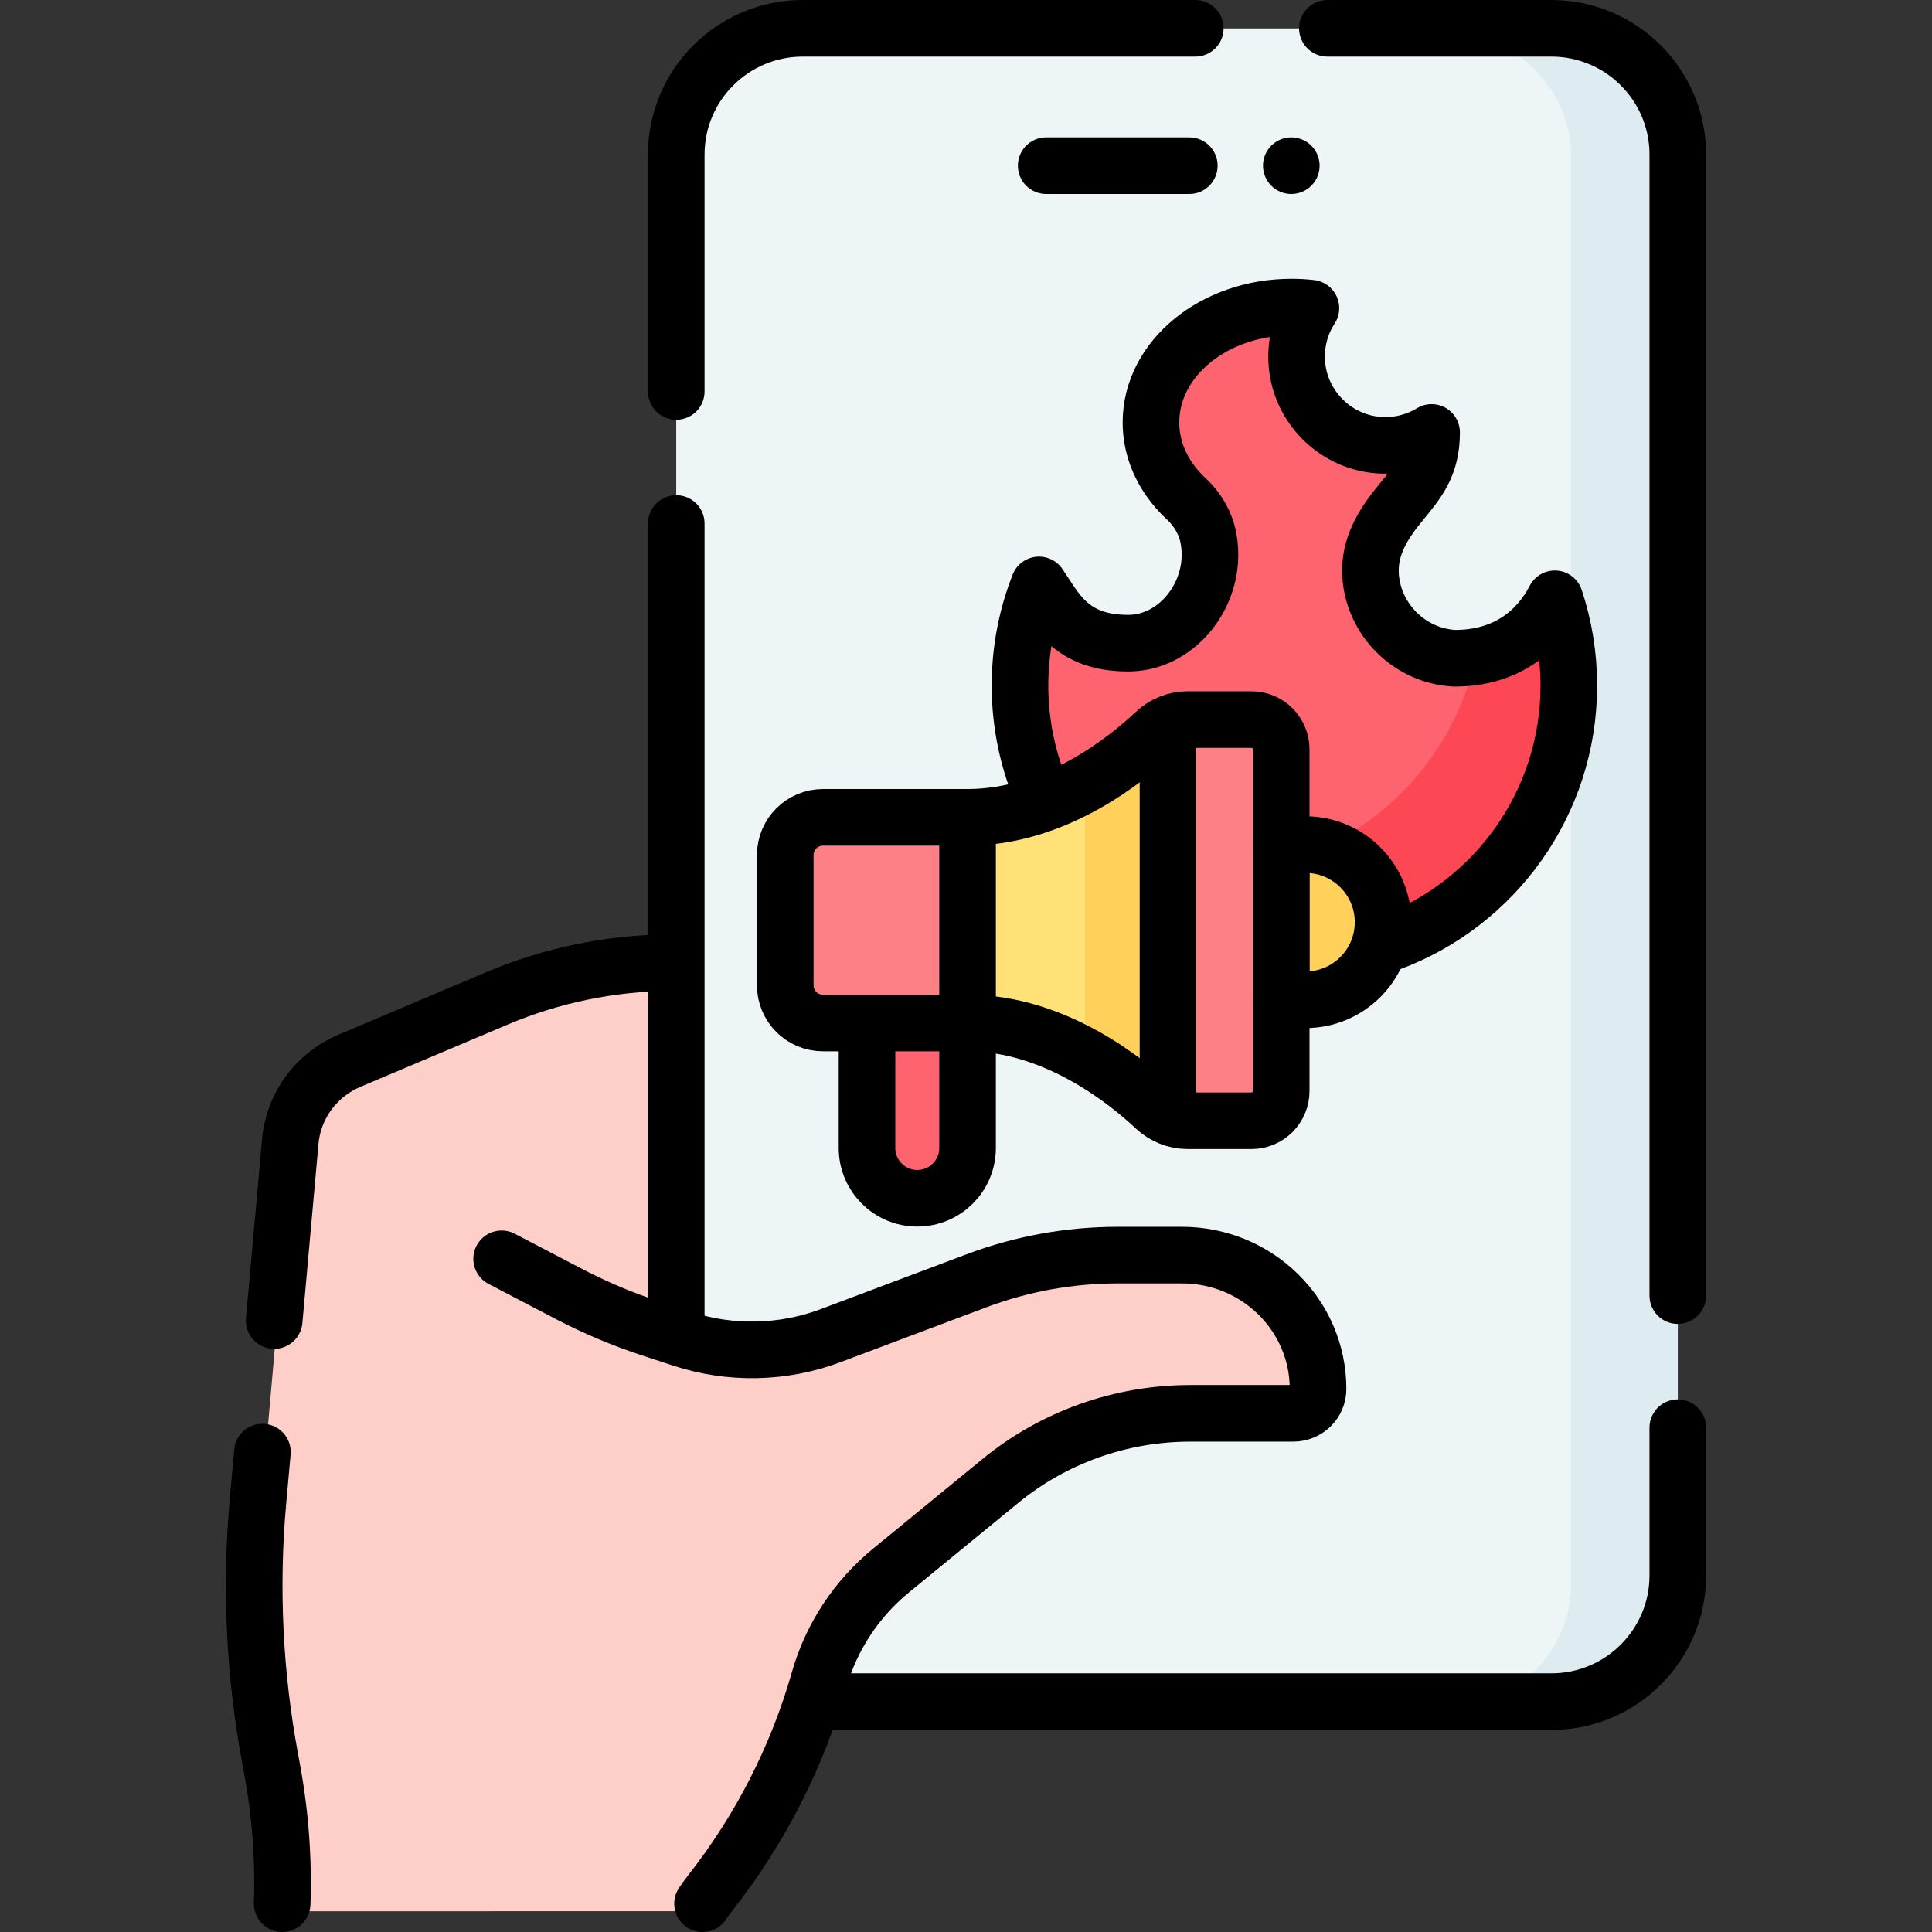
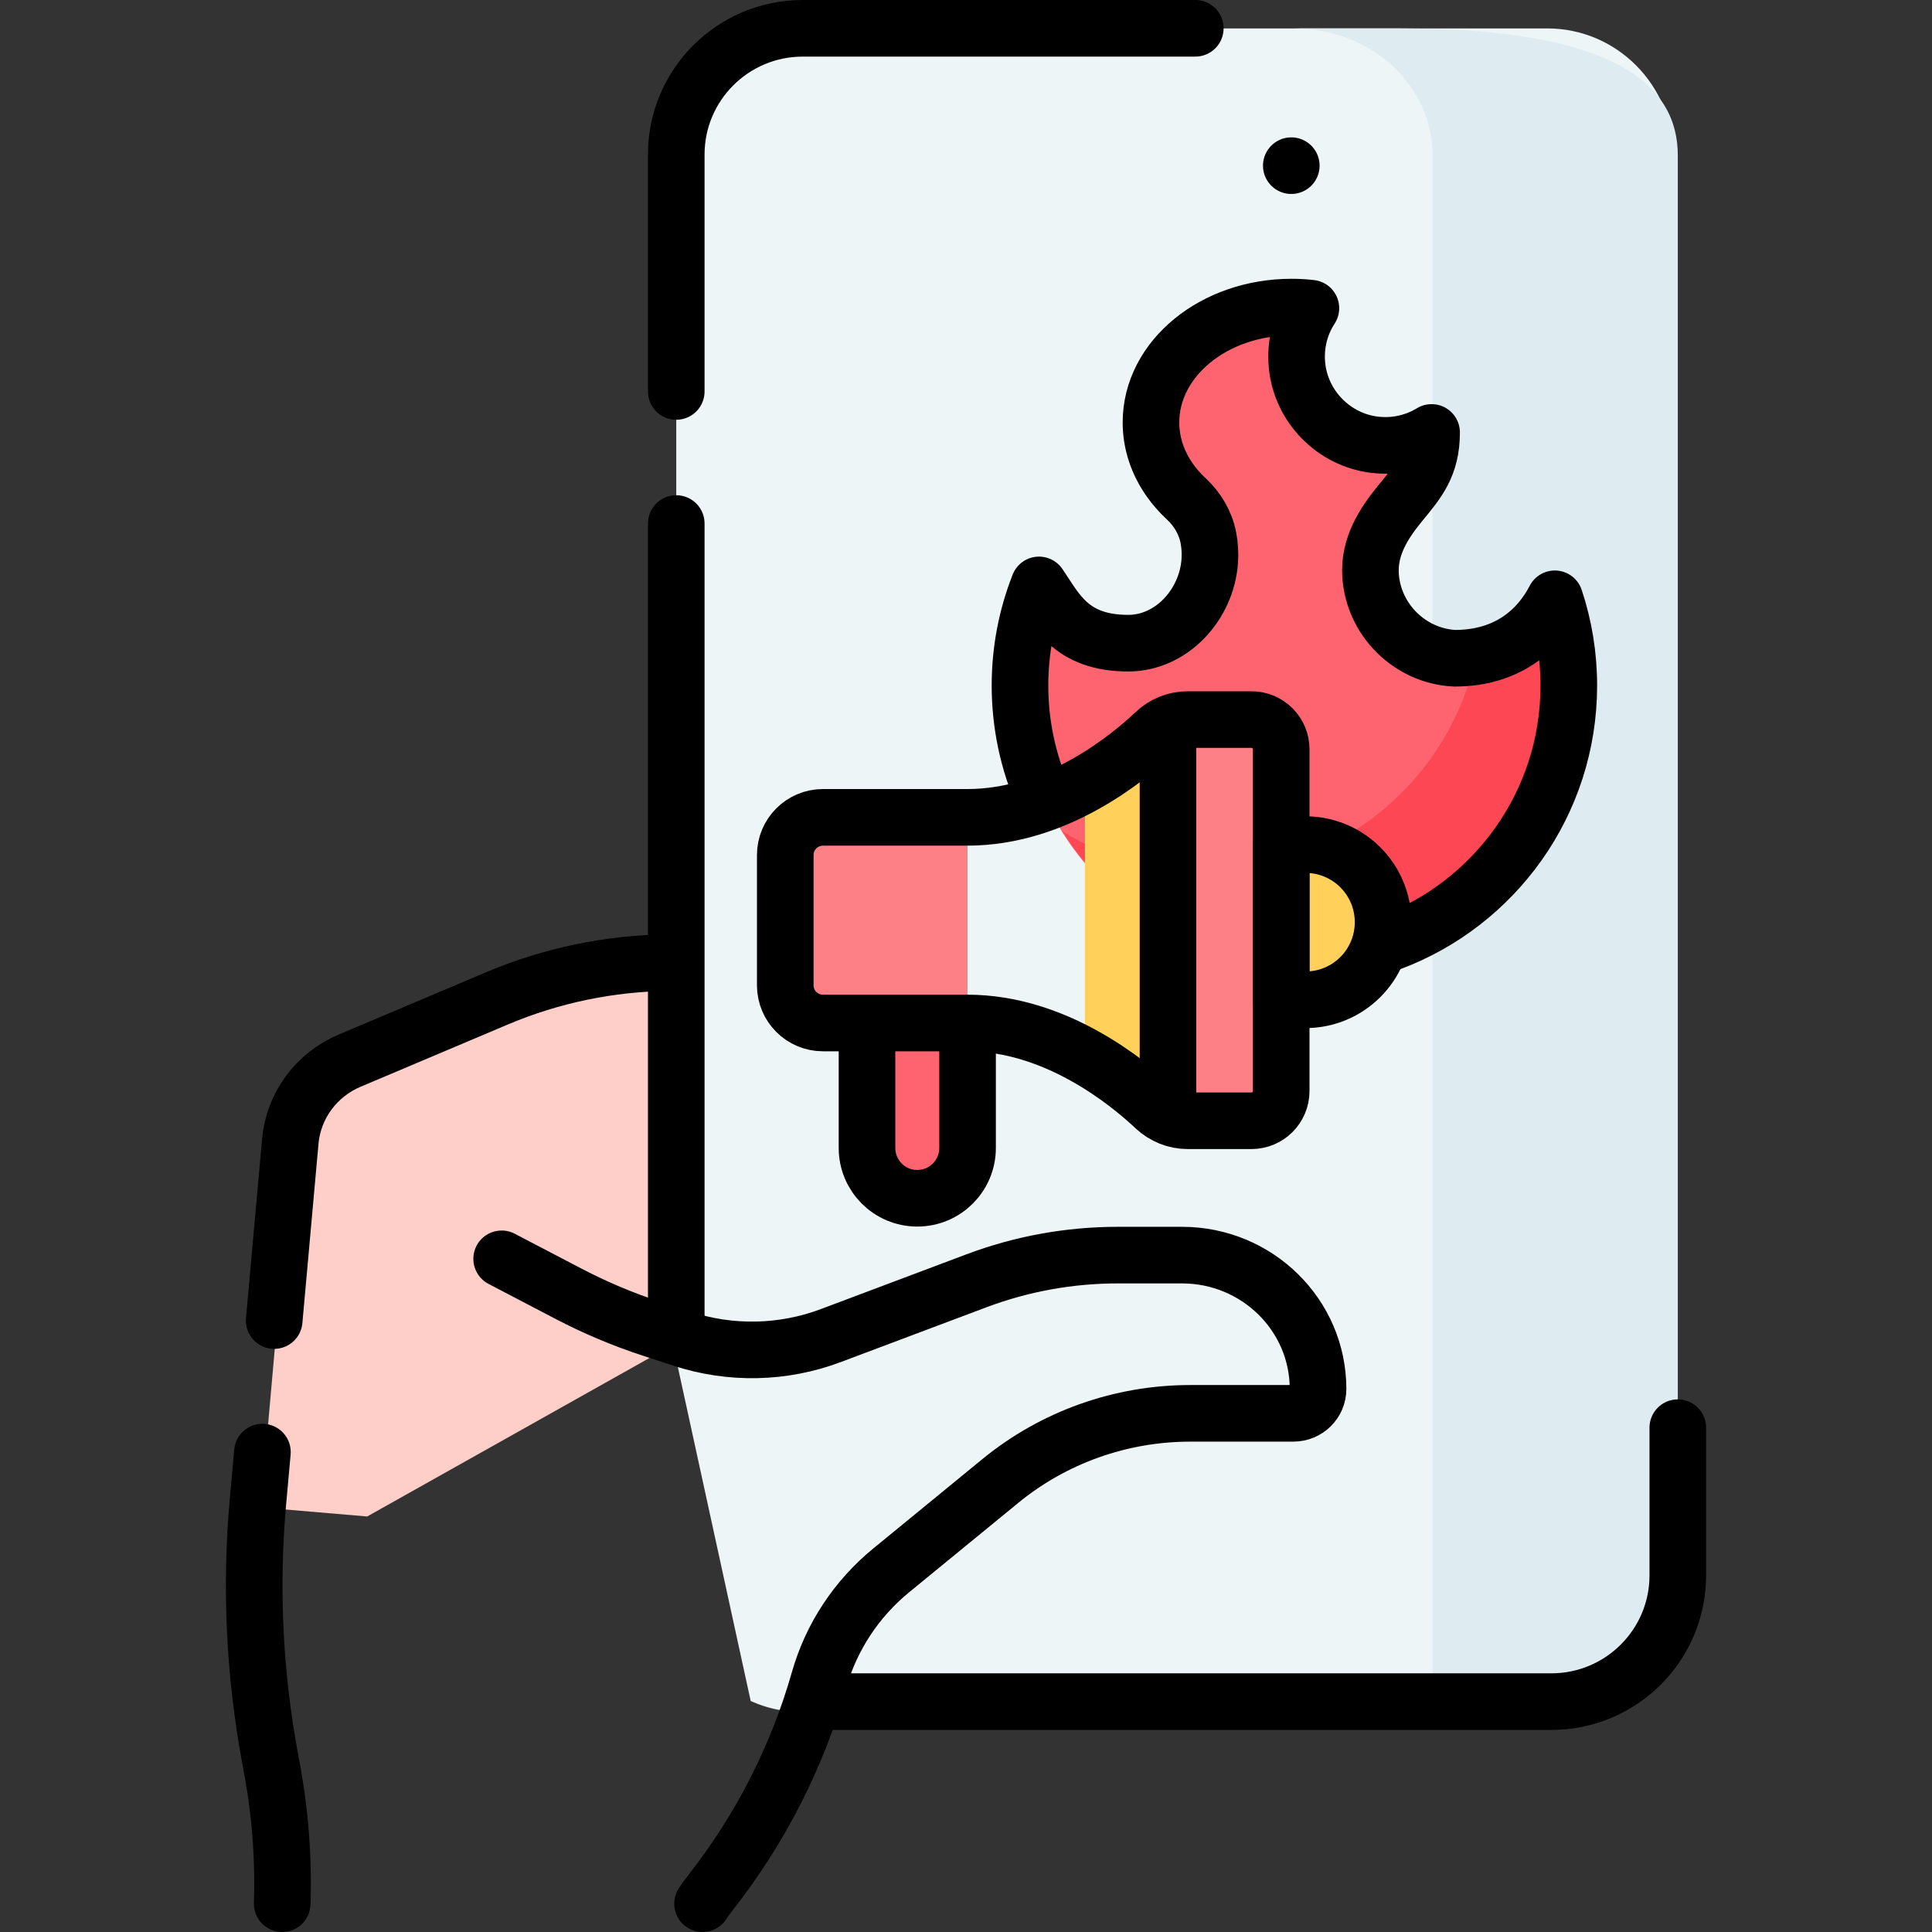
<svg xmlns="http://www.w3.org/2000/svg" id="Capa_1" x="0px" y="0px" viewBox="0 0 512 512" style="enable-background:new 0 0 512 512;" xml:space="preserve">
  <rect x="0" y="0" width="512" height="512" fill="#333333" stroke="none" />
  <g>
    <g>
      <g>
        <g>
          <g>
            <path style="fill:#FECEC8;" d="M97.31,401.882l-28.205-2.408l8.464-95.838c0.835-9.458,6.797-17.693,15.521-21.44&#10;&#09;&#09;&#09;&#09;&#09;&#09;l38.658-16.603c15.624-6.71,32.522-9.932,49.519-9.442l31.865,0.919v79.78L97.31,401.882z" />
            <path style="fill:#EEF5F6;" d="M198.942,450.785c4.167,1.886,8.786,2.935,13.649,2.935h197.448&#10;&#09;&#09;&#09;&#09;&#09;&#09;c18.433,0,33.376-15.073,33.376-33.666V41.196c0-18.593-14.943-33.666-33.376-33.666H212.59&#10;&#09;&#09;&#09;&#09;&#09;&#09;c-18.433,0-33.376,15.073-33.376,33.666V360.34L198.942,450.785z" />
-             <path style="fill:#DEECF1;" d="M444.634,41.192v378.859c0,18.593-16.423,33.672-36.676,33.672h-28.307&#10;&#09;&#09;&#09;&#09;&#09;&#09;c20.253,0,36.677-15.079,36.677-33.672V41.192c0-18.593-16.423-33.662-36.677-33.662h28.307&#10;&#09;&#09;&#09;&#09;&#09;&#09;C428.211,7.53,444.634,22.599,444.634,41.192z" />
-             <path style="fill:#FECEC8;" d="M183.026,506.488c1.566,0,3.05-0.72,3.993-1.97c12.468-16.513,23.524-37.019,29.028-57.609&#10;&#09;&#09;&#09;&#09;&#09;&#09;c3.187-11.378,9.756-21.519,18.837-29.078l28.616-23.82c13.962-11.622,31.554-17.986,49.721-17.986h26.984&#10;&#09;&#09;&#09;&#09;&#09;&#09;c3.577,0,6.476-2.9,6.476-6.476v0c0-19.672-15.948-35.62-35.62-35.62h-16.816c-12.639,0-25.169,2.312-36.976,6.822&#10;&#09;&#09;&#09;&#09;&#09;&#09;c-11.492,4.391-26.423,10.095-38.187,14.593c-12.488,4.774-26.242,5.072-39.019,0.812l-8.034-2.678&#10;&#09;&#09;&#09;&#09;&#09;&#09;c-7.431-2.477-14.815-5.28-21.733-8.953l-19.584-5.902l-61.607,60.852c-2.021,22.885-0.943,45.939,3.206,68.536l0.444,2.416&#10;&#09;&#09;&#09;&#09;&#09;&#09;c1.884,10.262,2.81,20.654,2.779,31.043c-0.008,2.774,2.237,5.023,5.011,5.023L183.026,506.488z" />
+             <path style="fill:#DEECF1;" d="M444.634,41.192v378.859c0,18.593-16.423,33.672-36.676,33.672h-28.307&#10;&#09;&#09;&#09;&#09;&#09;&#09;V41.192c0-18.593-16.423-33.662-36.677-33.662h28.307&#10;&#09;&#09;&#09;&#09;&#09;&#09;C428.211,7.53,444.634,22.599,444.634,41.192z" />
          </g>
        </g>
      </g>
      <g>
        <g>
          <g>
            <path style="fill:#FE646F;" d="M273.983,158.787c-2.43,7.336-3.724,15.19-3.672,23.354&#10;&#09;&#09;&#09;&#09;&#09;&#09;c0.246,39.079,31.887,72.232,70.967,72.232c25.254,0,71.979-32.113,71.979-72.859c0-6.442-0.409-6.954-1.982-12.901&#10;&#09;&#09;&#09;&#09;&#09;&#09;c-0.427-1.616-2.578-2.001-3.539-0.634c-3.806,5.415-7.718,4.608-16.612,6.034c-1.757,0.282-3.628,0.433-5.618,0.433l0,0.002&#10;&#09;&#09;&#09;&#09;&#09;&#09;c-11.86-0.592-21.566-10.183-22.294-22.03c-0.471-7.622,3.501-13.745,7.928-19.132c3.939-4.792,7.155-8.558,8.02-15.042&#10;&#09;&#09;&#09;&#09;&#09;&#09;c0.206-1.544-1.354-2.701-2.787-2.09c-3.61,1.538-7.679,2.206-11.934,1.725l0-0.001c-10.956-1.236-19.703-10.156-20.725-21.134&#10;&#09;&#09;&#09;&#09;&#09;&#09;c-0.418-4.488,0.43-8.752,2.223-12.466c0.617-1.277-0.27-2.79-1.687-2.851c-0.655-0.028-1.315-0.042-1.98-0.042&#10;&#09;&#09;&#09;&#09;&#09;&#09;c-20.573,0-37.25,13.684-37.25,30.558c0,5.615,1.85,10.872,5.068,15.392c1.189,1.68,2.576,3.256,4.124,4.709l0.207,0.193&#10;&#09;&#09;&#09;&#09;&#09;&#09;c2.952,2.76,5.068,6.344,5.823,10.314c0.454,2.385,0.548,4.897,0.225,7.474c-1.838,14.69-15.761,23.591-29.928,19.292&#10;&#09;&#09;&#09;&#09;&#09;&#09;c-6.765-2.053-10.112-6.587-12.994-10.974C276.633,156.954,274.505,157.209,273.983,158.787z" />
            <g>
              <path style="fill:#FD4755;" d="M413.343,163.036c-0.427-1.615-2.578-2.001-3.539-0.634c-3.805,5.413-9.792,10.182-18.68,11.61&#10;&#09;&#09;&#09;&#09;&#09;&#09;&#09;c-7.157,33.348-37.172,58.198-72.849,57.359c-13.461-0.317-26.04-4.352-36.758-11.103&#10;&#09;&#09;&#09;&#09;&#09;&#09;&#09;c12.612,19.972,34.646,33.514,59.761,34.105c40.965,0.964,74.475-31.955,74.475-72.701&#10;&#09;&#09;&#09;&#09;&#09;&#09;&#09;C415.752,175.23,414.915,168.984,413.343,163.036z" />
            </g>
          </g>
          <g>
            <g>
              <path style="fill:#FE646F;" d="M243.09,317.552L243.09,317.552c7.359,0,13.325-5.966,13.325-13.325v-39.275h-26.649v39.275&#10;&#09;&#09;&#09;&#09;&#09;&#09;&#09;C229.765,311.587,235.731,317.552,243.09,317.552z" />
              <path style="fill:#FFD15B;" d="M332.834,223.832h13.137c11.355,0,20.56,9.205,20.56,20.56v0c0,11.355-9.205,20.56-20.56,20.56&#10;&#09;&#09;&#09;&#09;&#09;&#09;&#09;h-13.137V223.832z" />
            </g>
-             <path style="fill:#FFE177;" d="M316.404,249.37l-6.88,38.988c-1.25-0.58-2.42-1.34-3.44-2.3&#10;&#09;&#09;&#09;&#09;&#09;&#09;c-3.69-3.47-10.17-1.458-18.56-6.128c-8.66-4.85-19.36-8.82-31.11-8.83l-8.79-27.25l8.79-27.25c11.79,0,22.47-3.95,31.11-8.77&#10;&#09;&#09;&#09;&#09;&#09;&#09;c8.43-4.69,14.9-3.692,18.58-7.172c1.02-0.96,2.18-1.72,3.42-2.3L316.404,249.37z" />
            <path style="fill:#FFD15B;" d="M316.404,249.37l-6.88,46.49c-1.25-0.58-2.42-1.34-3.44-2.3c-3.69-3.47-10.17-8.96-18.56-13.63&#10;&#09;&#09;&#09;&#09;&#09;&#09;v-72.1c8.43-4.69,14.9-10.2,18.58-13.68c1.02-0.96,2.18-1.72,3.42-2.3L316.404,249.37z" />
            <path style="fill:#FD8087;" d="M256.412,216.604h-38.31c-5.53,0-10,4.48-10,10v34.5c0,5.52,4.47,10,10,10h38.31&#10;&#09;&#09;&#09;&#09;&#09;&#09;c0.001,0,0.002,0,0.002,0v-54.5C256.413,216.604,256.413,216.604,256.412,216.604z" />
            <path style="fill:#FD8087;" d="M331.649,190.694H314.74c-1.819,0-3.594,0.409-5.216,1.156v104.01&#10;&#09;&#09;&#09;&#09;&#09;&#09;c1.628,0.745,3.408,1.154,5.231,1.154h16.894c4.354,0,7.883-3.529,7.883-7.883v-90.553&#10;&#09;&#09;&#09;&#09;&#09;&#09;C339.532,194.224,336.002,190.694,331.649,190.694z" />
          </g>
        </g>
      </g>
    </g>
    <g>
      <g>
        <path style="fill:none;stroke:#000000;stroke-width:15;stroke-linecap:round;stroke-linejoin:round;stroke-miterlimit:10;" d="&#10;&#09;&#09;&#09;&#09;M69.544,384.82l-1.18,13.09c-2.04,22.79-0.95,45.75,3.25,68.26l0.44,2.41c2.22,11.87,3.13,23.91,2.73,35.92" />
        <path style="fill:none;stroke:#000000;stroke-width:15;stroke-linecap:round;stroke-linejoin:round;stroke-miterlimit:10;" d="&#10;&#09;&#09;&#09;&#09;M72.664,349.96l4.27-47.51c0.84-9.42,6.88-17.63,15.71-21.36l39.12-16.54c14.4-6.08,29.87-9.29,45.51-9.44" />
        <path style="fill:none;stroke:#000000;stroke-width:15;stroke-linecap:round;stroke-linejoin:round;stroke-miterlimit:10;" d="&#10;&#09;&#09;&#09;&#09;M179.214,103.74V40.96c0-18.48,15.02-33.46,33.53-33.46h104.02" />
        <line style="fill:none;stroke:#000000;stroke-width:15;stroke-linecap:round;stroke-linejoin:round;stroke-miterlimit:10;" x1="179.214" y1="349.35" x2="179.214" y2="138.74" />
        <path style="fill:none;stroke:#000000;stroke-width:15;stroke-linecap:round;stroke-linejoin:round;stroke-miterlimit:10;" d="&#10;&#09;&#09;&#09;&#09;M444.634,378.35v39.14c0,18.48-15.01,33.46-33.53,33.46h-194.69" />
-         <path style="fill:none;stroke:#000000;stroke-width:15;stroke-linecap:round;stroke-linejoin:round;stroke-miterlimit:10;" d="&#10;&#09;&#09;&#09;&#09;M351.764,7.5h59.34c18.52,0,33.53,14.98,33.53,33.46v302.39" />
        <path style="fill:none;stroke:#000000;stroke-width:15;stroke-linecap:round;stroke-linejoin:round;stroke-miterlimit:10;" d="&#10;&#09;&#09;&#09;&#09;M132.942,333.601l17.77,9.285c7.002,3.658,14.301,6.737,21.821,9.204l8.131,2.667c12.932,4.242,26.852,3.946,39.491-0.809&#10;&#09;&#09;&#09;&#09;c11.907-4.48,27.018-10.162,38.649-14.535c11.949-4.493,24.631-6.795,37.423-6.795h17.019c19.91,0,36.051,15.885,36.051,35.48v0&#10;&#09;&#09;&#09;&#09;c0,3.563-2.935,6.451-6.555,6.451h-27.31c-18.386,0-36.191,6.339-50.322,17.915l-28.962,23.726&#10;&#09;&#09;&#09;&#09;c-9.191,7.53-15.84,17.63-19.065,28.963l0,0c-5.82,20.452-15.595,39.608-28.789,56.416l0,0c-0.45,0.573-0.888,1.154-1.313,1.743&#10;&#09;&#09;&#09;&#09;c-0.281,0.388-0.548,0.783-0.804,1.185" />
        <g>
-           <line style="fill:none;stroke:#000000;stroke-width:15;stroke-linecap:round;stroke-linejoin:round;stroke-miterlimit:10;" x1="277.252" y1="43.902" x2="315.179" y2="43.902" />
          <line style="fill:none;stroke:#000000;stroke-width:15;stroke-linecap:round;stroke-linejoin:round;stroke-miterlimit:10;" x1="342.206" y1="43.902" x2="342.206" y2="43.902" />
        </g>
      </g>
      <g>
        <g>
          <path style="fill:none;stroke:#000000;stroke-width:15;stroke-linecap:round;stroke-linejoin:round;stroke-miterlimit:10;" d="&#10;&#09;&#09;&#09;&#09;&#09;M368.425,249.836c27.641-10.302,47.327-36.934,47.327-68.165c0-8.032-1.302-15.759-3.706-22.983&#10;&#09;&#09;&#09;&#09;&#09;c-4.078,7.92-12.216,15.756-26.541,15.756l0,0.002c-11.86-0.592-21.566-10.183-22.294-22.03&#10;&#09;&#09;&#09;&#09;&#09;c-0.471-7.622,3.501-13.745,7.928-19.132c4.623-5.624,8.25-9.834,8.25-18.683c-4.282,2.605-9.463,3.896-14.95,3.276l0-0.001&#10;&#09;&#09;&#09;&#09;&#09;c-10.956-1.236-19.703-10.156-20.725-21.134c-0.519-5.576,0.916-10.807,3.689-15.066c-1.68-0.198-3.388-0.293-5.134-0.293&#10;&#09;&#09;&#09;&#09;&#09;c-20.573,0-37.25,13.684-37.25,30.558c0,5.615,1.85,10.872,5.068,15.392c1.189,1.68,2.576,3.256,4.124,4.709l0.207,0.193&#10;&#09;&#09;&#09;&#09;&#09;c2.937,2.747,5.051,6.308,5.812,10.257c0.388,2.012,0.52,4.114,0.361,6.27c-0.842,11.479-10.085,21.684-21.595,21.684&#10;&#09;&#09;&#09;&#09;&#09;c-15.291,0-19.082-8.788-23.646-15.436c-3.254,8.255-5.042,17.248-5.042,26.659c0,10.39,2.179,20.272,6.105,29.212" />
          <g>
            <path style="fill:none;stroke:#000000;stroke-width:15;stroke-linecap:round;stroke-linejoin:round;stroke-miterlimit:10;" d="&#10;&#09;&#09;&#09;&#09;&#09;&#09;M256.412,216.604h-38.31c-5.53,0-10,4.48-10,10v34.5c0,5.52,4.47,10,10,10h38.31c23.123,0,42.159,15.395,49.67,22.451&#10;&#09;&#09;&#09;&#09;&#09;&#09;c2.352,2.21,5.446,3.458,8.673,3.458h16.894c4.354,0,7.883-3.529,7.883-7.883v-90.553c0-4.354-3.529-7.883-7.883-7.883H314.74&#10;&#09;&#09;&#09;&#09;&#09;&#09;c-3.216,0-6.297,1.25-8.634,3.458C298.641,201.209,279.687,216.604,256.412,216.604z" />
            <path style="fill:none;stroke:#000000;stroke-width:15;stroke-linecap:round;stroke-linejoin:round;stroke-miterlimit:10;" d="&#10;&#09;&#09;&#09;&#09;&#09;&#09;M229.765,273v31.228c0,7.359,5.966,13.325,13.325,13.325h0c7.359,0,13.325-5.966,13.325-13.325v-29.576" />
-             <line style="fill:none;stroke:#000000;stroke-width:15;stroke-linecap:round;stroke-linejoin:round;stroke-miterlimit:10;" x1="256.414" y1="216.604" x2="256.414" y2="271.097" />
            <path style="fill:none;stroke:#000000;stroke-width:15;stroke-linecap:round;stroke-linejoin:round;stroke-miterlimit:10;" d="&#10;&#09;&#09;&#09;&#09;&#09;&#09;M339.532,223.832h6.439c11.355,0,20.56,9.205,20.56,20.56v0c0,11.355-9.205,20.56-20.56,20.56h-6.439V223.832z" />
          </g>
        </g>
        <line style="fill:none;stroke:#000000;stroke-width:15;stroke-linecap:round;stroke-linejoin:round;stroke-miterlimit:10;" x1="309.529" y1="193.257" x2="309.529" y2="291.762" />
      </g>
    </g>
  </g>
  <g />
  <g />
  <g />
  <g />
  <g />
  <g />
  <g />
  <g />
  <g />
  <g />
  <g />
  <g />
  <g />
  <g />
  <g />
</svg>